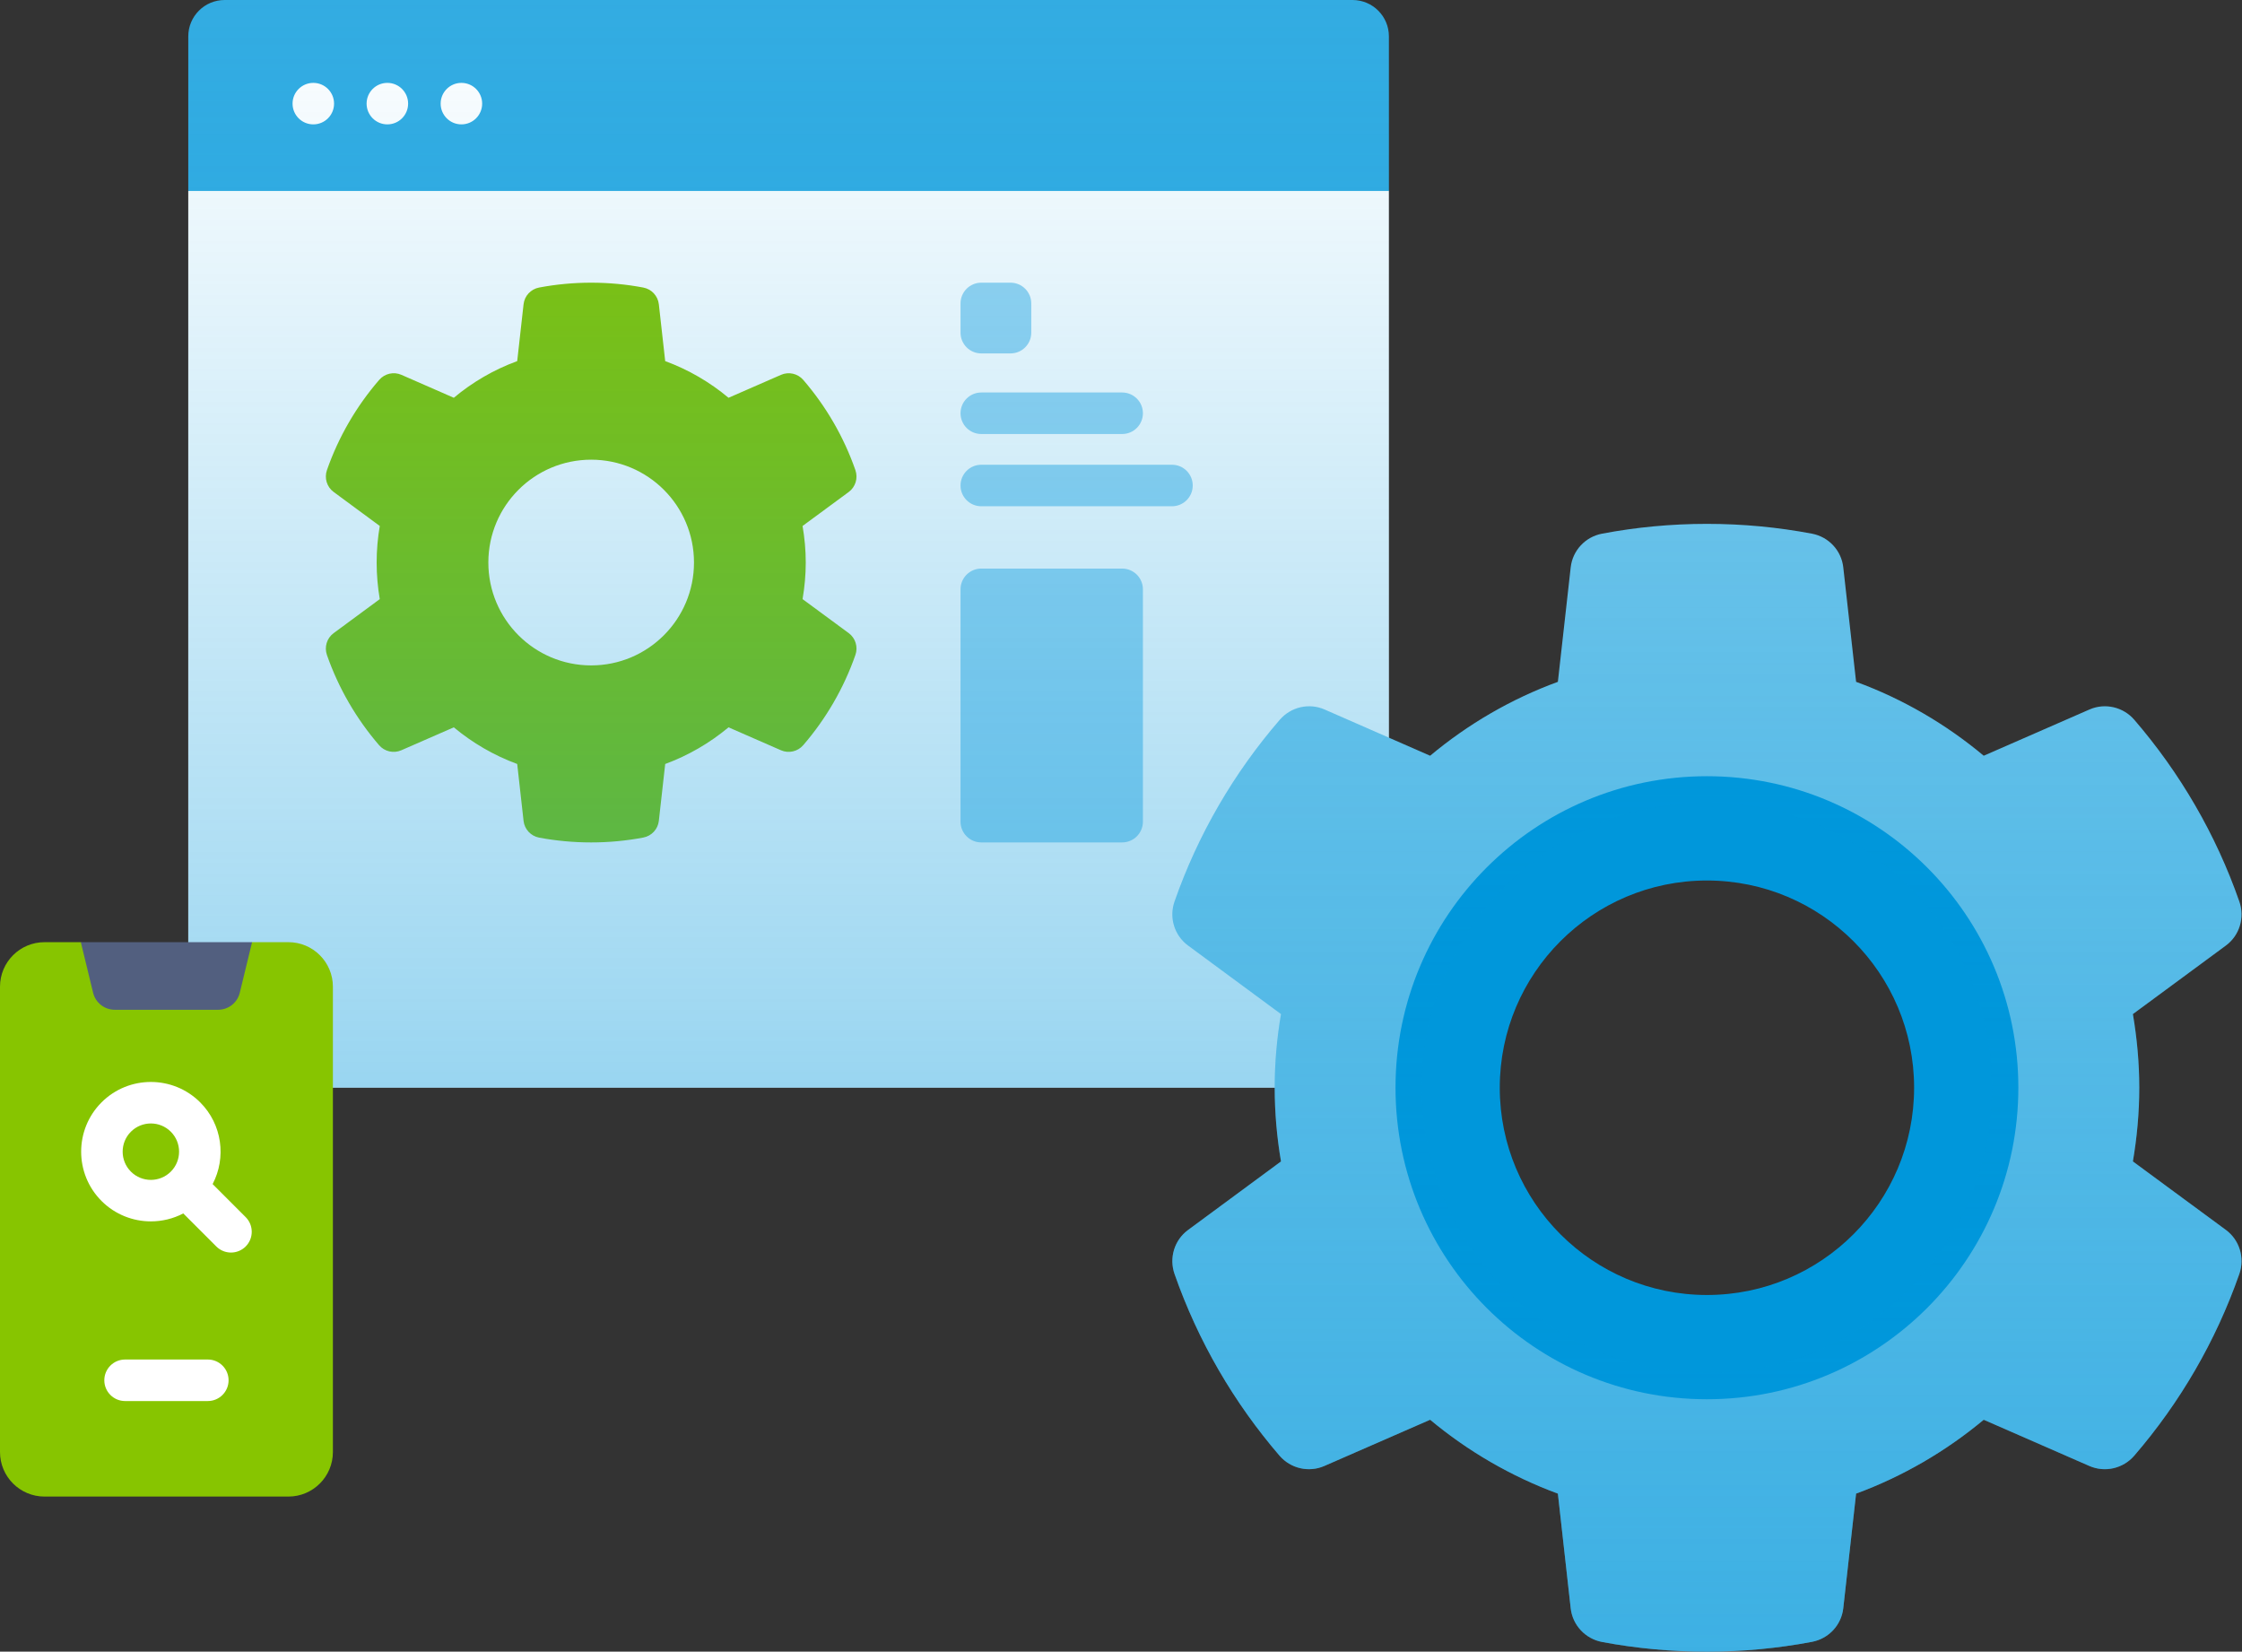
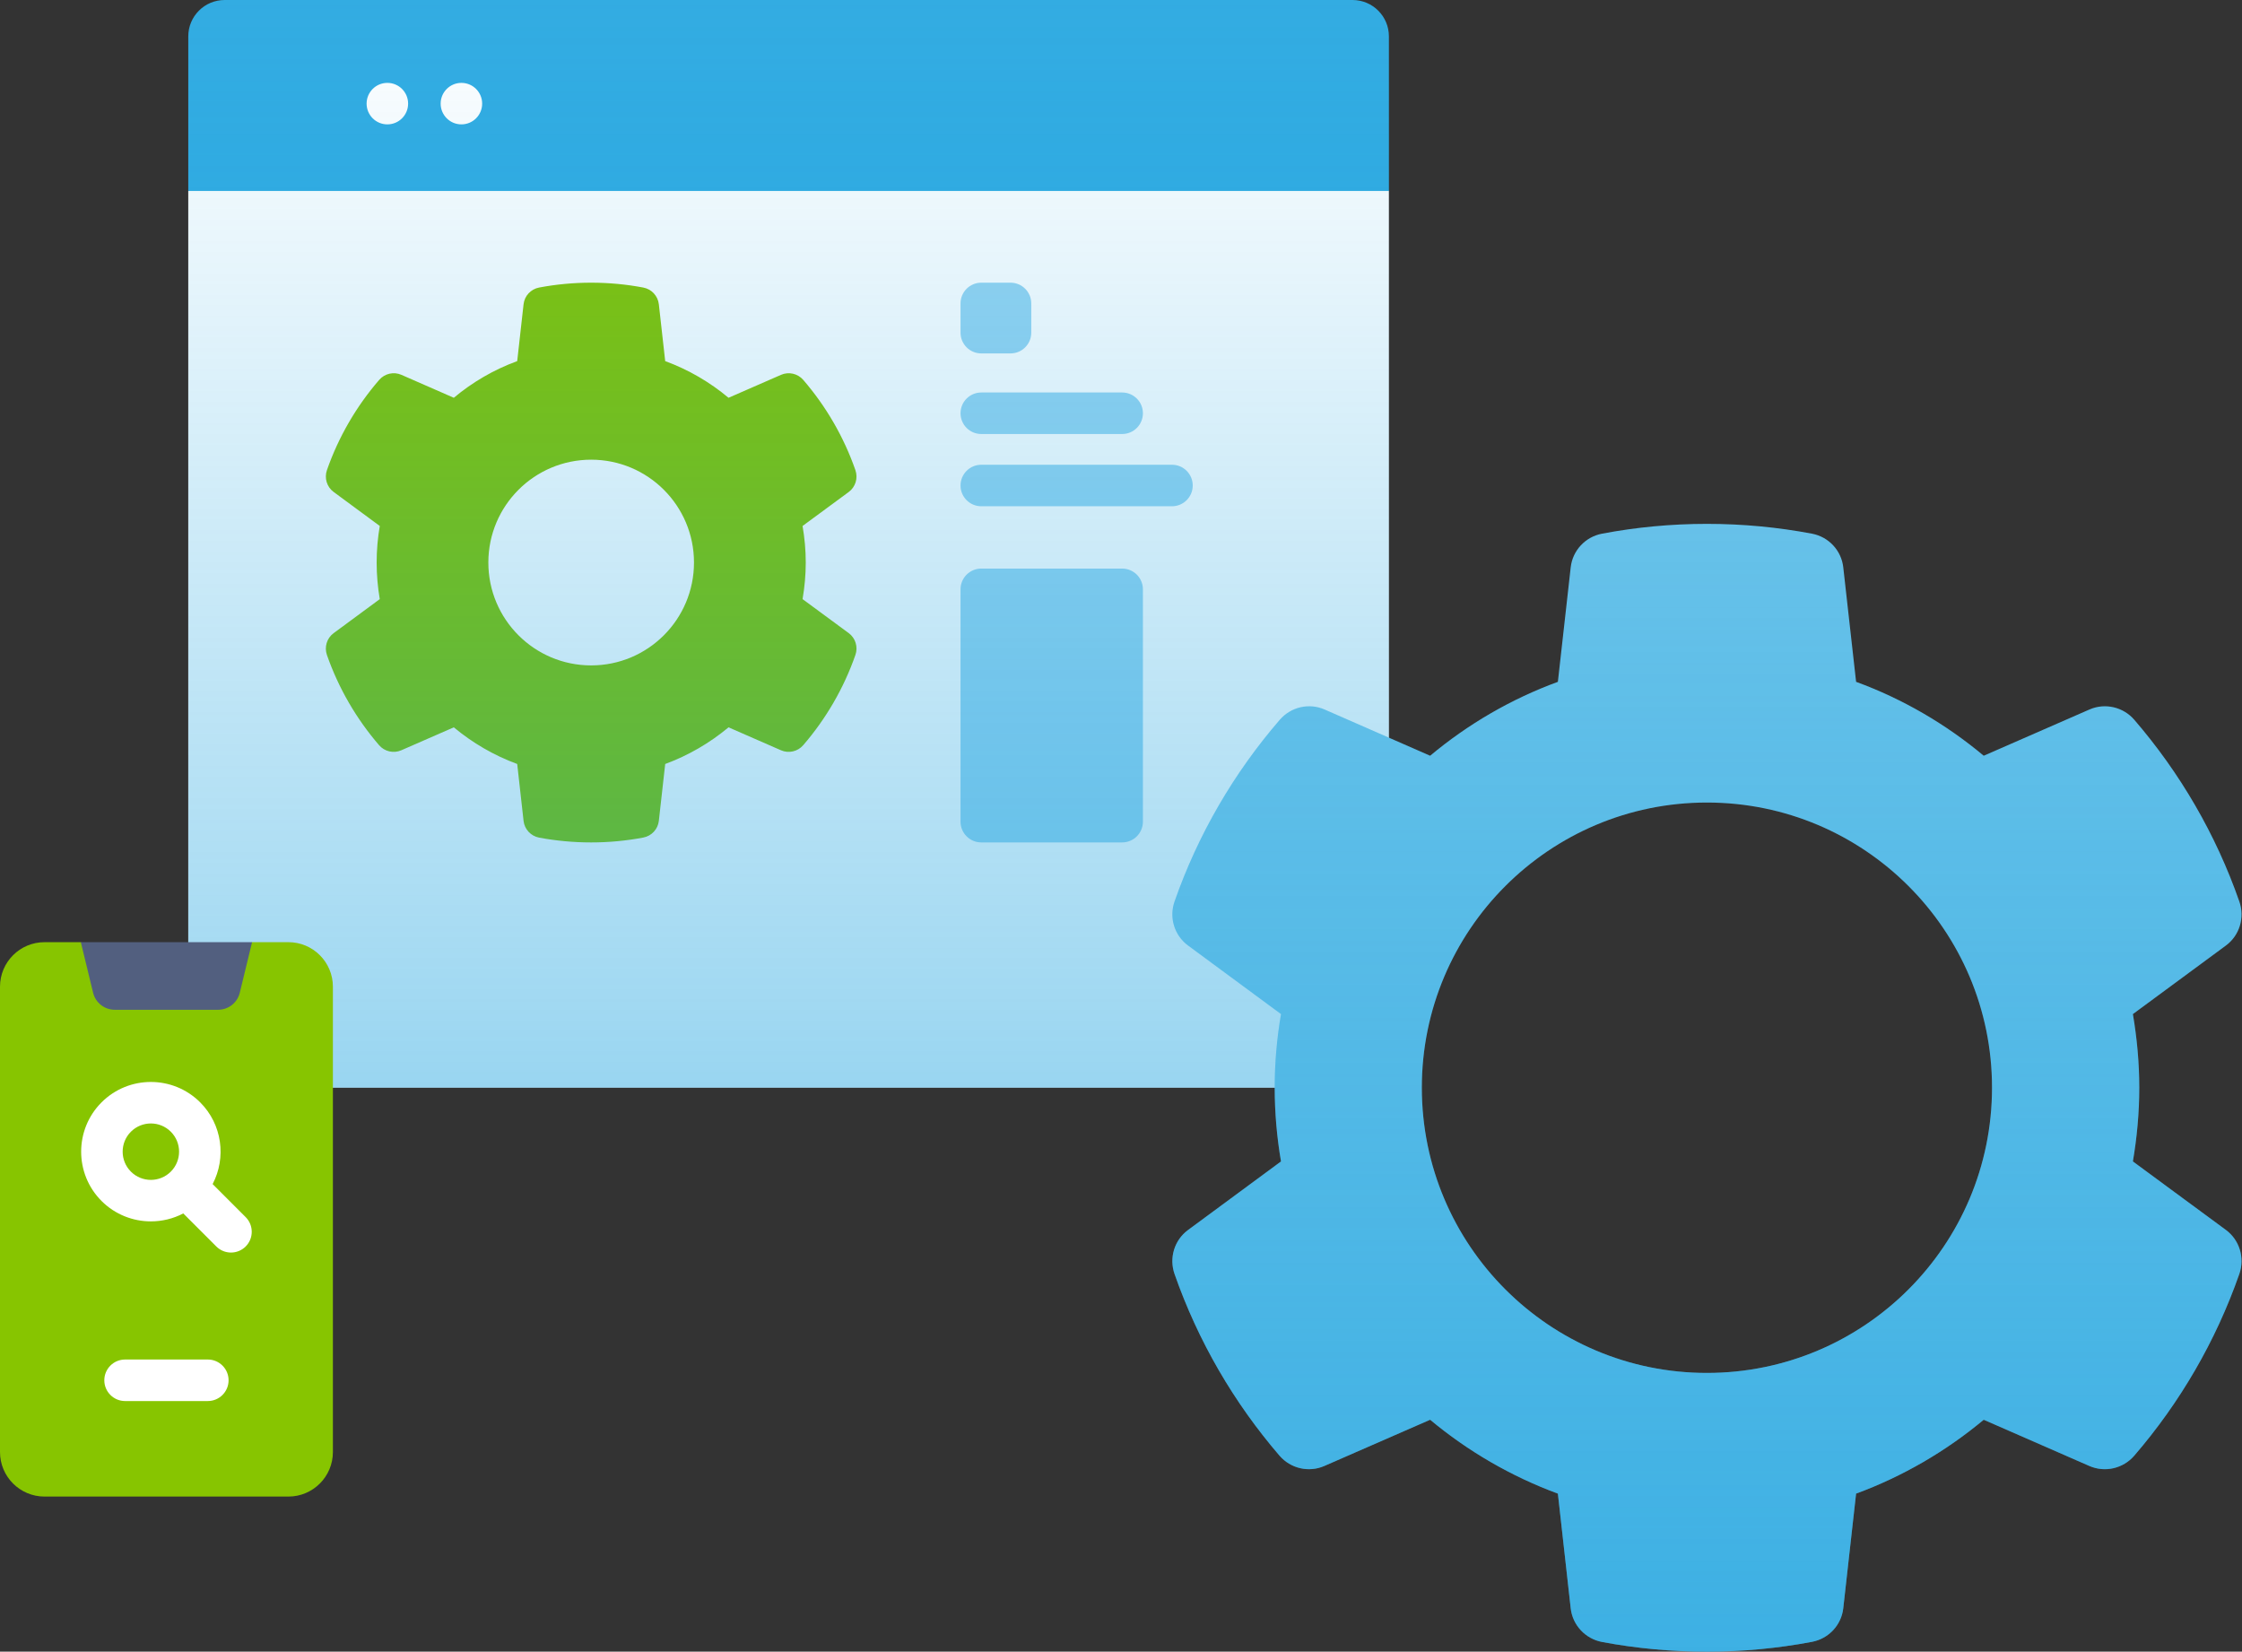
<svg xmlns="http://www.w3.org/2000/svg" width="262" height="193" viewBox="0 0 262 193" fill="none">
  <rect x="0" y="0" width="262" height="193" fill="#333333" stroke="none" />
  <path d="M162.305 22.318V122.855C162.305 125.202 160.402 127.105 158.054 127.105H26.25C23.903 127.105 22 125.202 22 122.855V22.318L24.425 19.893H159.707L162.305 22.318Z" fill="white" />
  <path d="M131.135 98.439H114.673C113.333 98.439 112.247 97.353 112.247 96.013V68.866C112.247 67.527 113.333 66.44 114.673 66.44H131.135C132.475 66.44 133.561 67.527 133.561 68.866V96.013C133.561 97.353 132.475 98.439 131.135 98.439Z" fill="#99D5F1" />
  <path d="M162.307 22.319V4.25C162.307 1.903 160.404 0 158.057 0H26.252C23.905 0 22.002 1.903 22.002 4.25V22.318H162.307V22.319Z" fill="#33ACE2" />
-   <path d="M36.613 14.535C37.953 14.535 39.039 13.449 39.039 12.109C39.039 10.77 37.953 9.684 36.613 9.684C35.274 9.684 34.188 10.77 34.188 12.109C34.188 13.449 35.274 14.535 36.613 14.535Z" fill="white" />
  <path d="M45.267 14.535C46.606 14.535 47.693 13.449 47.693 12.109C47.693 10.77 46.606 9.684 45.267 9.684C43.927 9.684 42.841 10.77 42.841 12.109C42.841 13.449 43.927 14.535 45.267 14.535Z" fill="white" />
  <path d="M53.92 14.535C55.26 14.535 56.346 13.449 56.346 12.109C56.346 10.77 55.26 9.684 53.92 9.684C52.58 9.684 51.494 10.77 51.494 12.109C51.494 13.449 52.58 14.535 53.92 14.535Z" fill="white" />
  <path d="M94.16 65.732C94.16 64.282 94.026 62.853 93.788 61.462L99.181 57.491C99.976 56.906 100.288 55.869 99.963 54.937C98.603 51.035 96.519 47.47 93.873 44.398C93.229 43.651 92.176 43.406 91.273 43.8L85.137 46.481C82.957 44.659 80.458 43.194 77.735 42.197L76.992 35.554C76.882 34.574 76.143 33.784 75.174 33.601C73.201 33.228 71.165 33.032 69.084 33.032C67.003 33.032 64.972 33.228 63.001 33.6C62.032 33.784 61.293 34.573 61.184 35.553L60.441 42.197C57.718 43.193 55.219 44.651 53.032 46.481L46.908 43.8C46.005 43.405 44.953 43.65 44.309 44.395C41.657 47.462 39.573 51.027 38.207 54.93C37.881 55.862 38.192 56.899 38.986 57.484L44.38 61.462C44.142 62.853 44.016 64.274 44.016 65.732C44.016 67.19 44.142 68.618 44.38 70.01L38.986 73.987C38.192 74.573 37.881 75.61 38.207 76.542C39.572 80.443 41.654 84.007 44.296 87.074C44.939 87.821 45.992 88.067 46.896 87.672L53.032 84.991C55.219 86.813 57.718 88.272 60.441 89.275L61.184 95.925C61.294 96.906 62.034 97.696 63.005 97.879C64.976 98.249 67.01 98.44 69.085 98.44C71.166 98.44 73.202 98.245 75.174 97.871C76.143 97.688 76.883 96.899 76.992 95.919L77.736 89.275C80.458 88.271 82.95 86.813 85.137 84.991L91.267 87.672C92.17 88.067 93.223 87.821 93.867 87.075C96.513 84.007 98.597 80.442 99.962 76.535C100.288 75.603 99.976 74.566 99.181 73.98L93.788 70.009C94.026 68.618 94.16 67.19 94.16 65.732ZM69.084 77.755C62.445 77.755 57.068 72.371 57.068 65.732C57.068 59.101 62.445 53.716 69.084 53.716C75.723 53.716 81.1 59.1 81.1 65.732C81.1 72.371 75.723 77.755 69.084 77.755Z" fill="#87C500" />
  <path d="M118.088 41.298H114.673C113.333 41.298 112.247 40.212 112.247 38.873V35.457C112.247 34.117 113.333 33.031 114.673 33.031H118.088C119.428 33.031 120.514 34.117 120.514 35.457V38.873C120.514 40.213 119.428 41.298 118.088 41.298Z" fill="#99D5F1" />
  <path d="M112.247 48.29C112.247 49.63 113.333 50.716 114.673 50.716H131.135C132.475 50.716 133.561 49.63 133.561 48.29C133.561 46.95 132.475 45.864 131.135 45.864H114.673C113.333 45.864 112.247 46.95 112.247 48.29Z" fill="#99D5F1" />
  <path d="M136.957 54.307H114.673C113.333 54.307 112.247 55.393 112.247 56.733C112.247 58.072 113.333 59.158 114.673 59.158H136.957C138.296 59.158 139.383 58.072 139.383 56.733C139.383 55.393 138.296 54.307 136.957 54.307Z" fill="#99D5F1" />
  <path d="M158.056 0H26.251C23.904 0 22.001 1.903 22.001 4.25L22 122.855C22 125.202 23.903 127.105 26.25 127.105H158.054C160.402 127.105 162.305 125.202 162.305 122.855L162.306 4.25C162.306 1.903 160.403 0 158.056 0Z" fill="url(#paint0_linear_2356_10553)" />
  <path d="M33.699 174.879H5.205C2.33 174.879 0 172.549 0 169.674V115.301C0 112.426 2.33 110.096 5.205 110.096H9.446L13.411 112.522H25.492L29.458 110.096H33.699C36.573 110.096 38.903 112.426 38.903 115.301V169.674C38.903 172.549 36.573 174.879 33.699 174.879Z" fill="#87C500" />
  <path d="M28.021 116.007L29.457 110.095H9.445L10.881 116.007C11.165 117.174 12.21 117.995 13.411 117.995H25.492C26.693 117.995 27.738 117.173 28.021 116.007Z" fill="#525F7F" />
  <path d="M28.708 142.224L24.848 138.363C26.458 135.289 25.974 131.394 23.393 128.814C20.215 125.636 15.045 125.636 11.867 128.814C8.69 131.991 8.69 137.162 11.867 140.339C13.456 141.928 15.543 142.722 17.63 142.722C18.933 142.722 20.235 142.413 21.417 141.794L25.278 145.655C25.752 146.128 26.372 146.365 26.993 146.365C27.614 146.365 28.235 146.128 28.709 145.655C29.655 144.707 29.655 143.171 28.708 142.224ZM15.298 136.909C14.012 135.623 14.012 133.53 15.298 132.245C15.941 131.602 16.785 131.28 17.63 131.28C18.475 131.28 19.319 131.602 19.962 132.245C21.248 133.53 21.248 135.623 19.962 136.909C18.676 138.195 16.584 138.195 15.298 136.909Z" fill="white" />
  <path d="M12.19 161.29C12.19 162.63 13.277 163.716 14.616 163.716H24.286C25.626 163.716 26.712 162.63 26.712 161.29C26.712 159.951 25.626 158.864 24.286 158.864H14.616C13.277 158.864 12.19 159.95 12.19 161.29Z" fill="white" />
  <path d="M260.112 143.717L249.249 135.717C249.724 132.917 249.996 130.035 249.996 127.1C249.996 124.175 249.724 121.298 249.249 118.498L260.112 110.493C261.713 109.314 262.344 107.228 261.689 105.35C258.947 97.486 254.751 90.305 249.419 84.115C248.123 82.611 245.998 82.111 244.179 82.906L231.817 88.311C227.426 84.638 222.39 81.684 216.903 79.675L215.404 66.294C215.186 64.32 213.696 62.729 211.741 62.36C207.767 61.608 203.663 61.215 199.471 61.215C195.279 61.215 191.185 61.608 187.216 62.36C185.266 62.729 183.776 64.32 183.553 66.29L182.054 79.675C176.571 81.684 171.535 84.624 167.125 88.311L154.788 82.906C152.973 82.111 150.853 82.606 149.553 84.11C144.211 90.291 140.01 97.471 137.259 105.336C136.599 107.213 137.23 109.299 138.831 110.483L149.698 118.498C149.218 121.298 148.961 124.16 148.961 127.1C148.961 130.035 149.218 132.917 149.698 135.717L138.831 143.731C137.23 144.91 136.599 147.001 137.259 148.879C140.01 156.739 144.206 163.919 149.524 170.1C150.824 171.604 152.944 172.099 154.763 171.303L167.125 165.903C171.535 169.576 176.571 172.511 182.054 174.535L183.553 187.935C183.776 189.909 185.266 191.501 187.221 191.869C191.194 192.617 195.289 193 199.471 193C203.663 193 207.767 192.607 211.741 191.855C213.696 191.486 215.186 189.895 215.404 187.92L216.903 174.535C222.39 172.511 227.407 169.576 231.817 165.903L244.164 171.303C245.984 172.099 248.109 171.604 249.404 170.105C254.736 163.924 258.933 156.739 261.689 148.865C262.344 146.987 261.713 144.896 260.112 143.717ZM199.471 160.431C181.064 160.431 166.155 145.502 166.155 127.095C166.155 108.708 181.064 93.779 199.471 93.779C217.878 93.779 232.787 108.708 232.787 127.095C232.787 145.502 217.878 160.431 199.471 160.431Z" fill="#66C1E9" />
-   <path d="M199.472 90.703C179.367 90.703 163.08 107.009 163.08 127.095C163.08 147.2 179.367 163.507 199.472 163.507C219.577 163.507 235.864 147.2 235.864 127.095C235.864 107.009 219.577 90.703 199.472 90.703ZM199.472 151.324C186.096 151.324 175.263 140.476 175.263 127.1C175.263 113.739 186.096 102.89 199.472 102.89C212.848 102.89 223.682 113.739 223.682 127.1C223.682 140.476 212.848 151.324 199.472 151.324Z" fill="#0097DB" />
  <path d="M260.112 143.717L249.249 135.717C249.724 132.917 249.996 130.035 249.996 127.1C249.996 124.175 249.724 121.298 249.249 118.498L260.112 110.493C261.713 109.314 262.344 107.228 261.689 105.35C258.947 97.486 254.751 90.305 249.419 84.115C248.123 82.611 245.998 82.111 244.179 82.906L231.817 88.311C227.426 84.638 222.39 81.684 216.903 79.675L215.404 66.294C215.186 64.32 213.696 62.729 211.741 62.36C207.767 61.608 203.663 61.215 199.471 61.215C195.279 61.215 191.185 61.608 187.216 62.36C185.266 62.729 183.776 64.32 183.553 66.29L182.054 79.675C176.571 81.684 171.535 84.624 167.125 88.311L154.788 82.906C152.973 82.111 150.853 82.606 149.553 84.11C144.211 90.291 140.01 97.471 137.259 105.336C136.599 107.213 137.23 109.299 138.831 110.483L149.698 118.498C149.218 121.298 148.961 124.16 148.961 127.1C148.961 130.035 149.218 132.917 149.698 135.717L138.831 143.731C137.23 144.91 136.599 147.001 137.259 148.879C140.01 156.739 144.206 163.919 149.524 170.1C150.824 171.604 152.944 172.099 154.763 171.303L167.125 165.903C171.535 169.576 176.571 172.511 182.054 174.535L183.553 187.935C183.776 189.909 185.266 191.501 187.221 191.869C191.194 192.617 195.289 193 199.471 193C203.663 193 207.767 192.607 211.741 191.855C213.696 191.486 215.186 189.895 215.404 187.92L216.903 174.535C222.39 172.511 227.407 169.576 231.817 165.903L244.164 171.303C245.984 172.099 248.109 171.604 249.404 170.105C254.736 163.924 258.933 156.739 261.689 148.865C262.344 146.987 261.713 144.896 260.112 143.717ZM199.471 160.431C181.064 160.431 166.155 145.502 166.155 127.095C166.155 108.708 181.064 93.779 199.471 93.779C217.878 93.779 232.787 108.708 232.787 127.095C232.787 145.502 217.878 160.431 199.471 160.431Z" fill="url(#paint1_linear_2356_10553)" />
  <defs>
    <linearGradient id="paint0_linear_2356_10553" x1="92.153" y1="127.105" x2="92.153" y2="0" gradientUnits="userSpaceOnUse">
      <stop stop-color="#0097DB" stop-opacity="0.4" />
      <stop offset="0.146" stop-color="#0097DB" stop-opacity="0.34" />
      <stop offset="1" stop-color="#0097DB" stop-opacity="0" />
    </linearGradient>
    <linearGradient id="paint1_linear_2356_10553" x1="199.472" y1="193" x2="199.472" y2="61.215" gradientUnits="userSpaceOnUse">
      <stop stop-color="#0097DB" stop-opacity="0.4" />
      <stop offset="0.146" stop-color="#0097DB" stop-opacity="0.34" />
      <stop offset="1" stop-color="#0097DB" stop-opacity="0" />
    </linearGradient>
  </defs>
</svg>